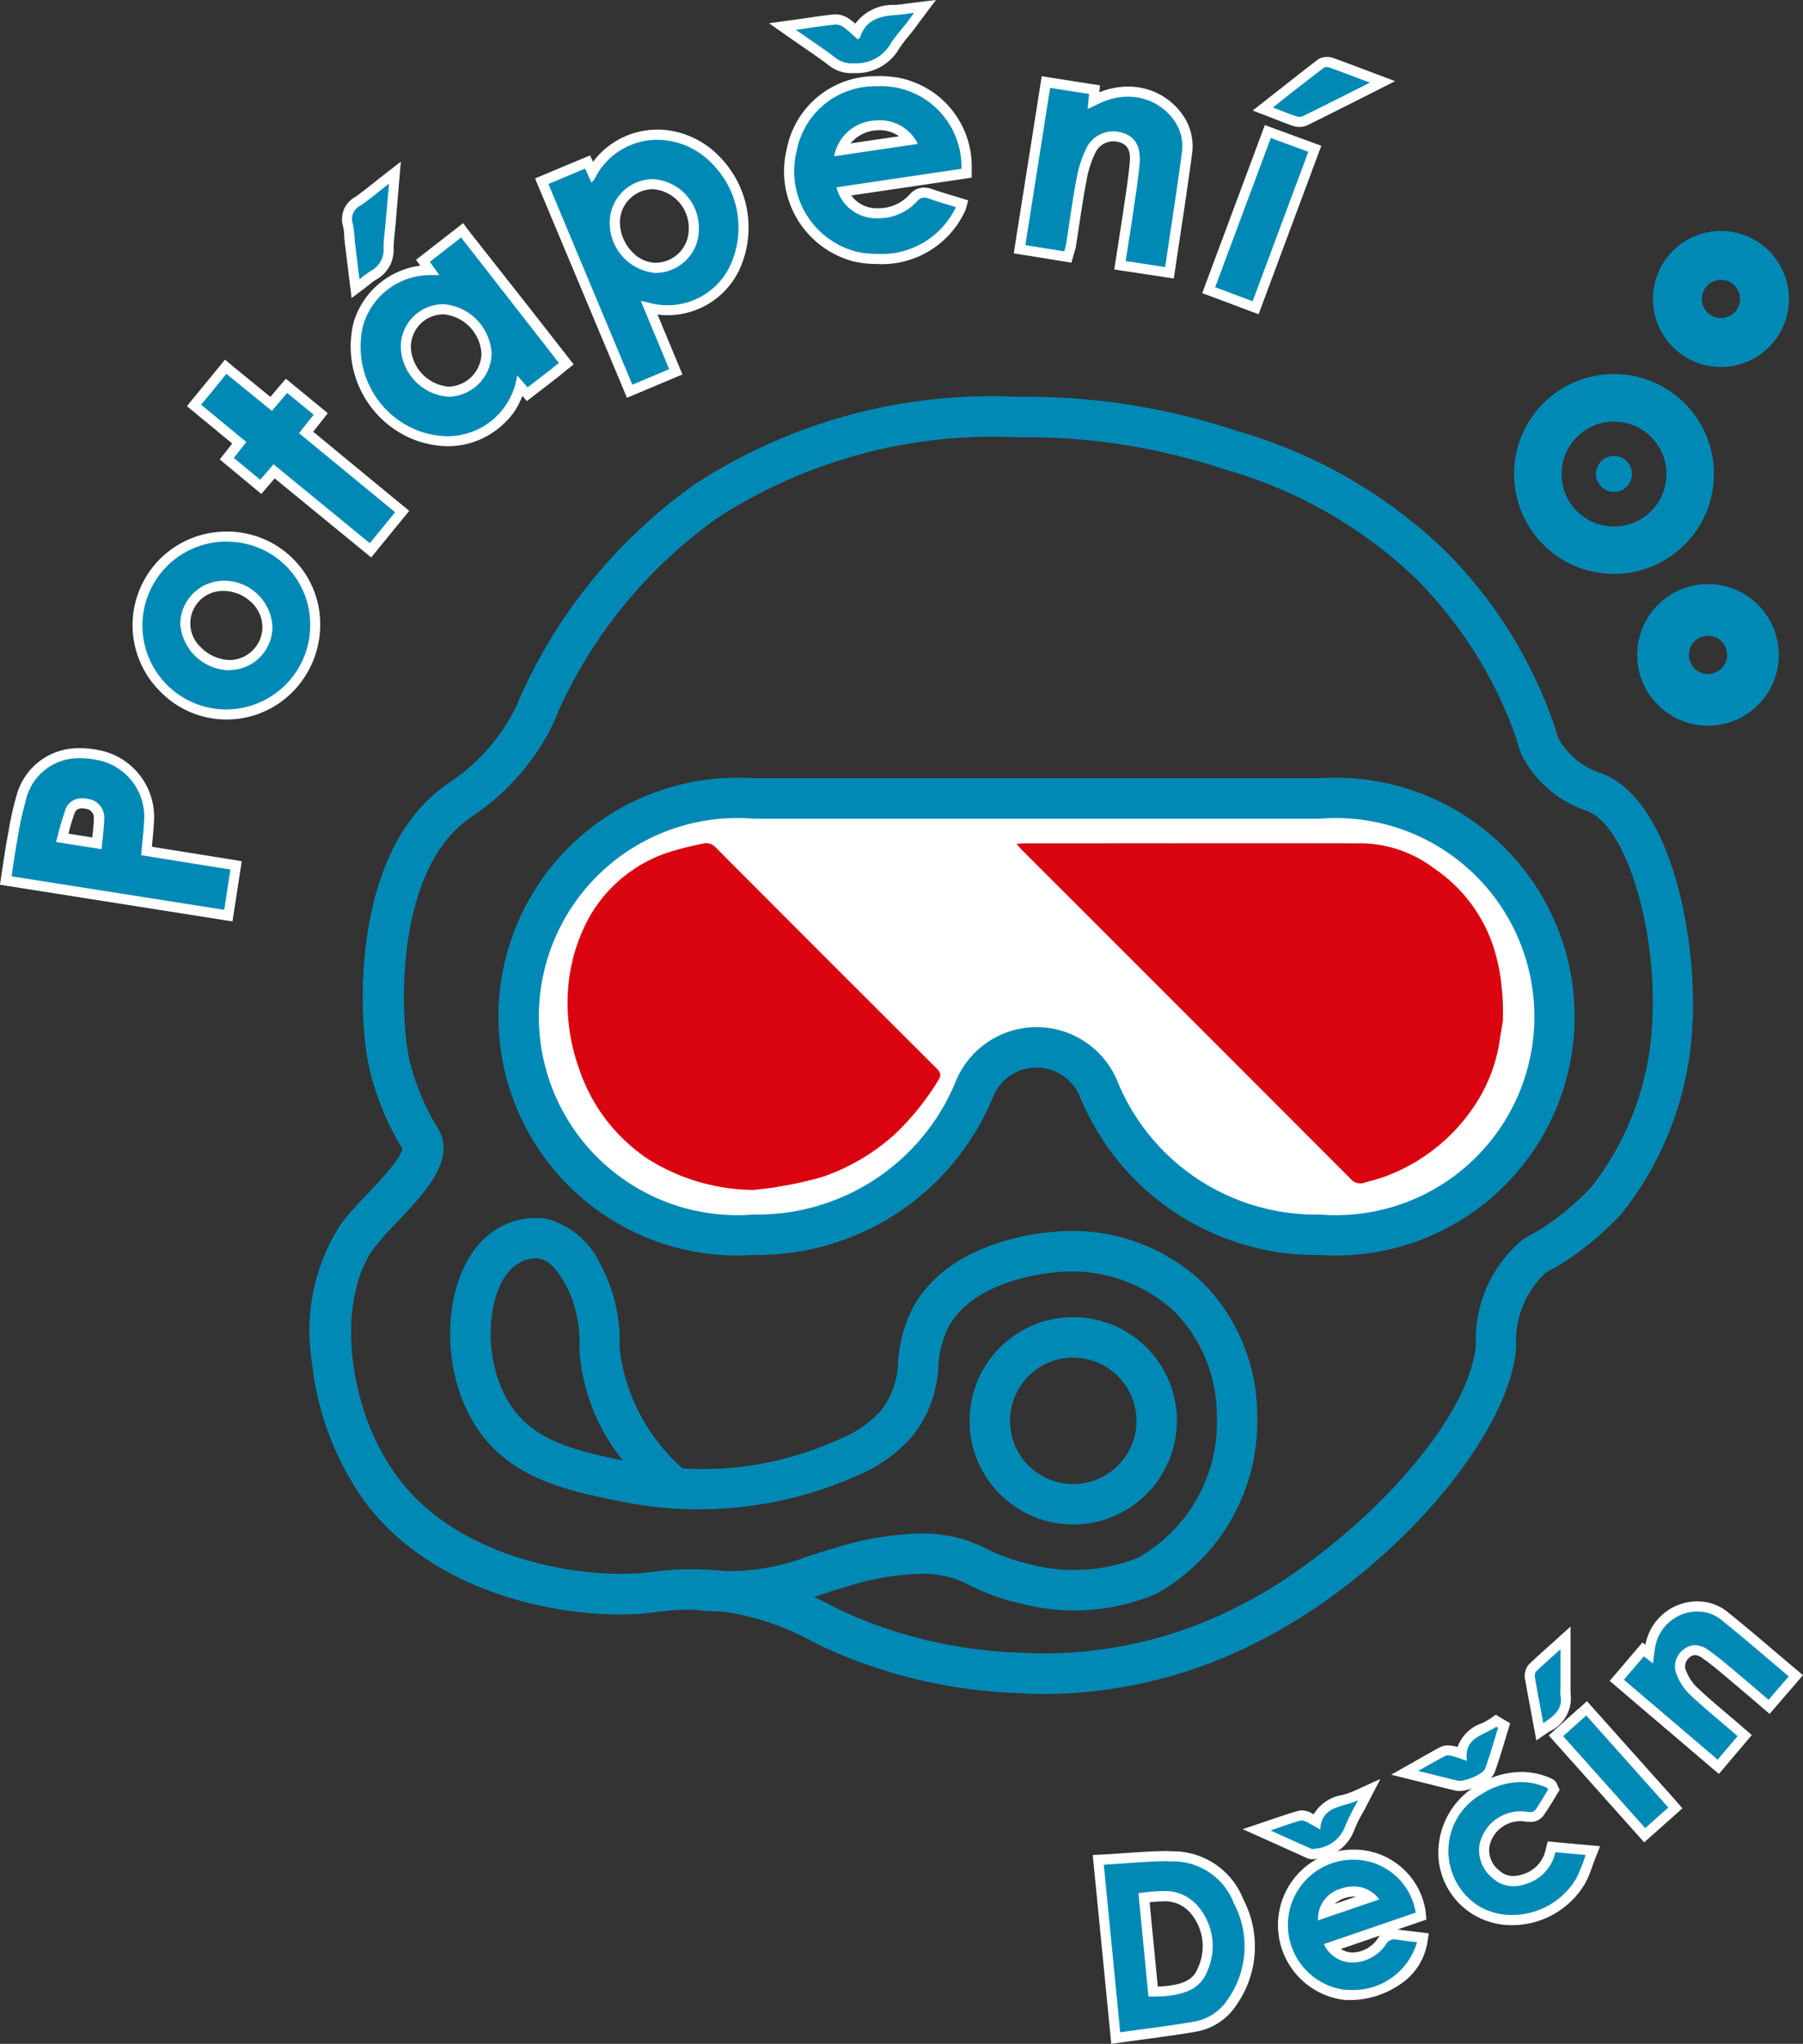
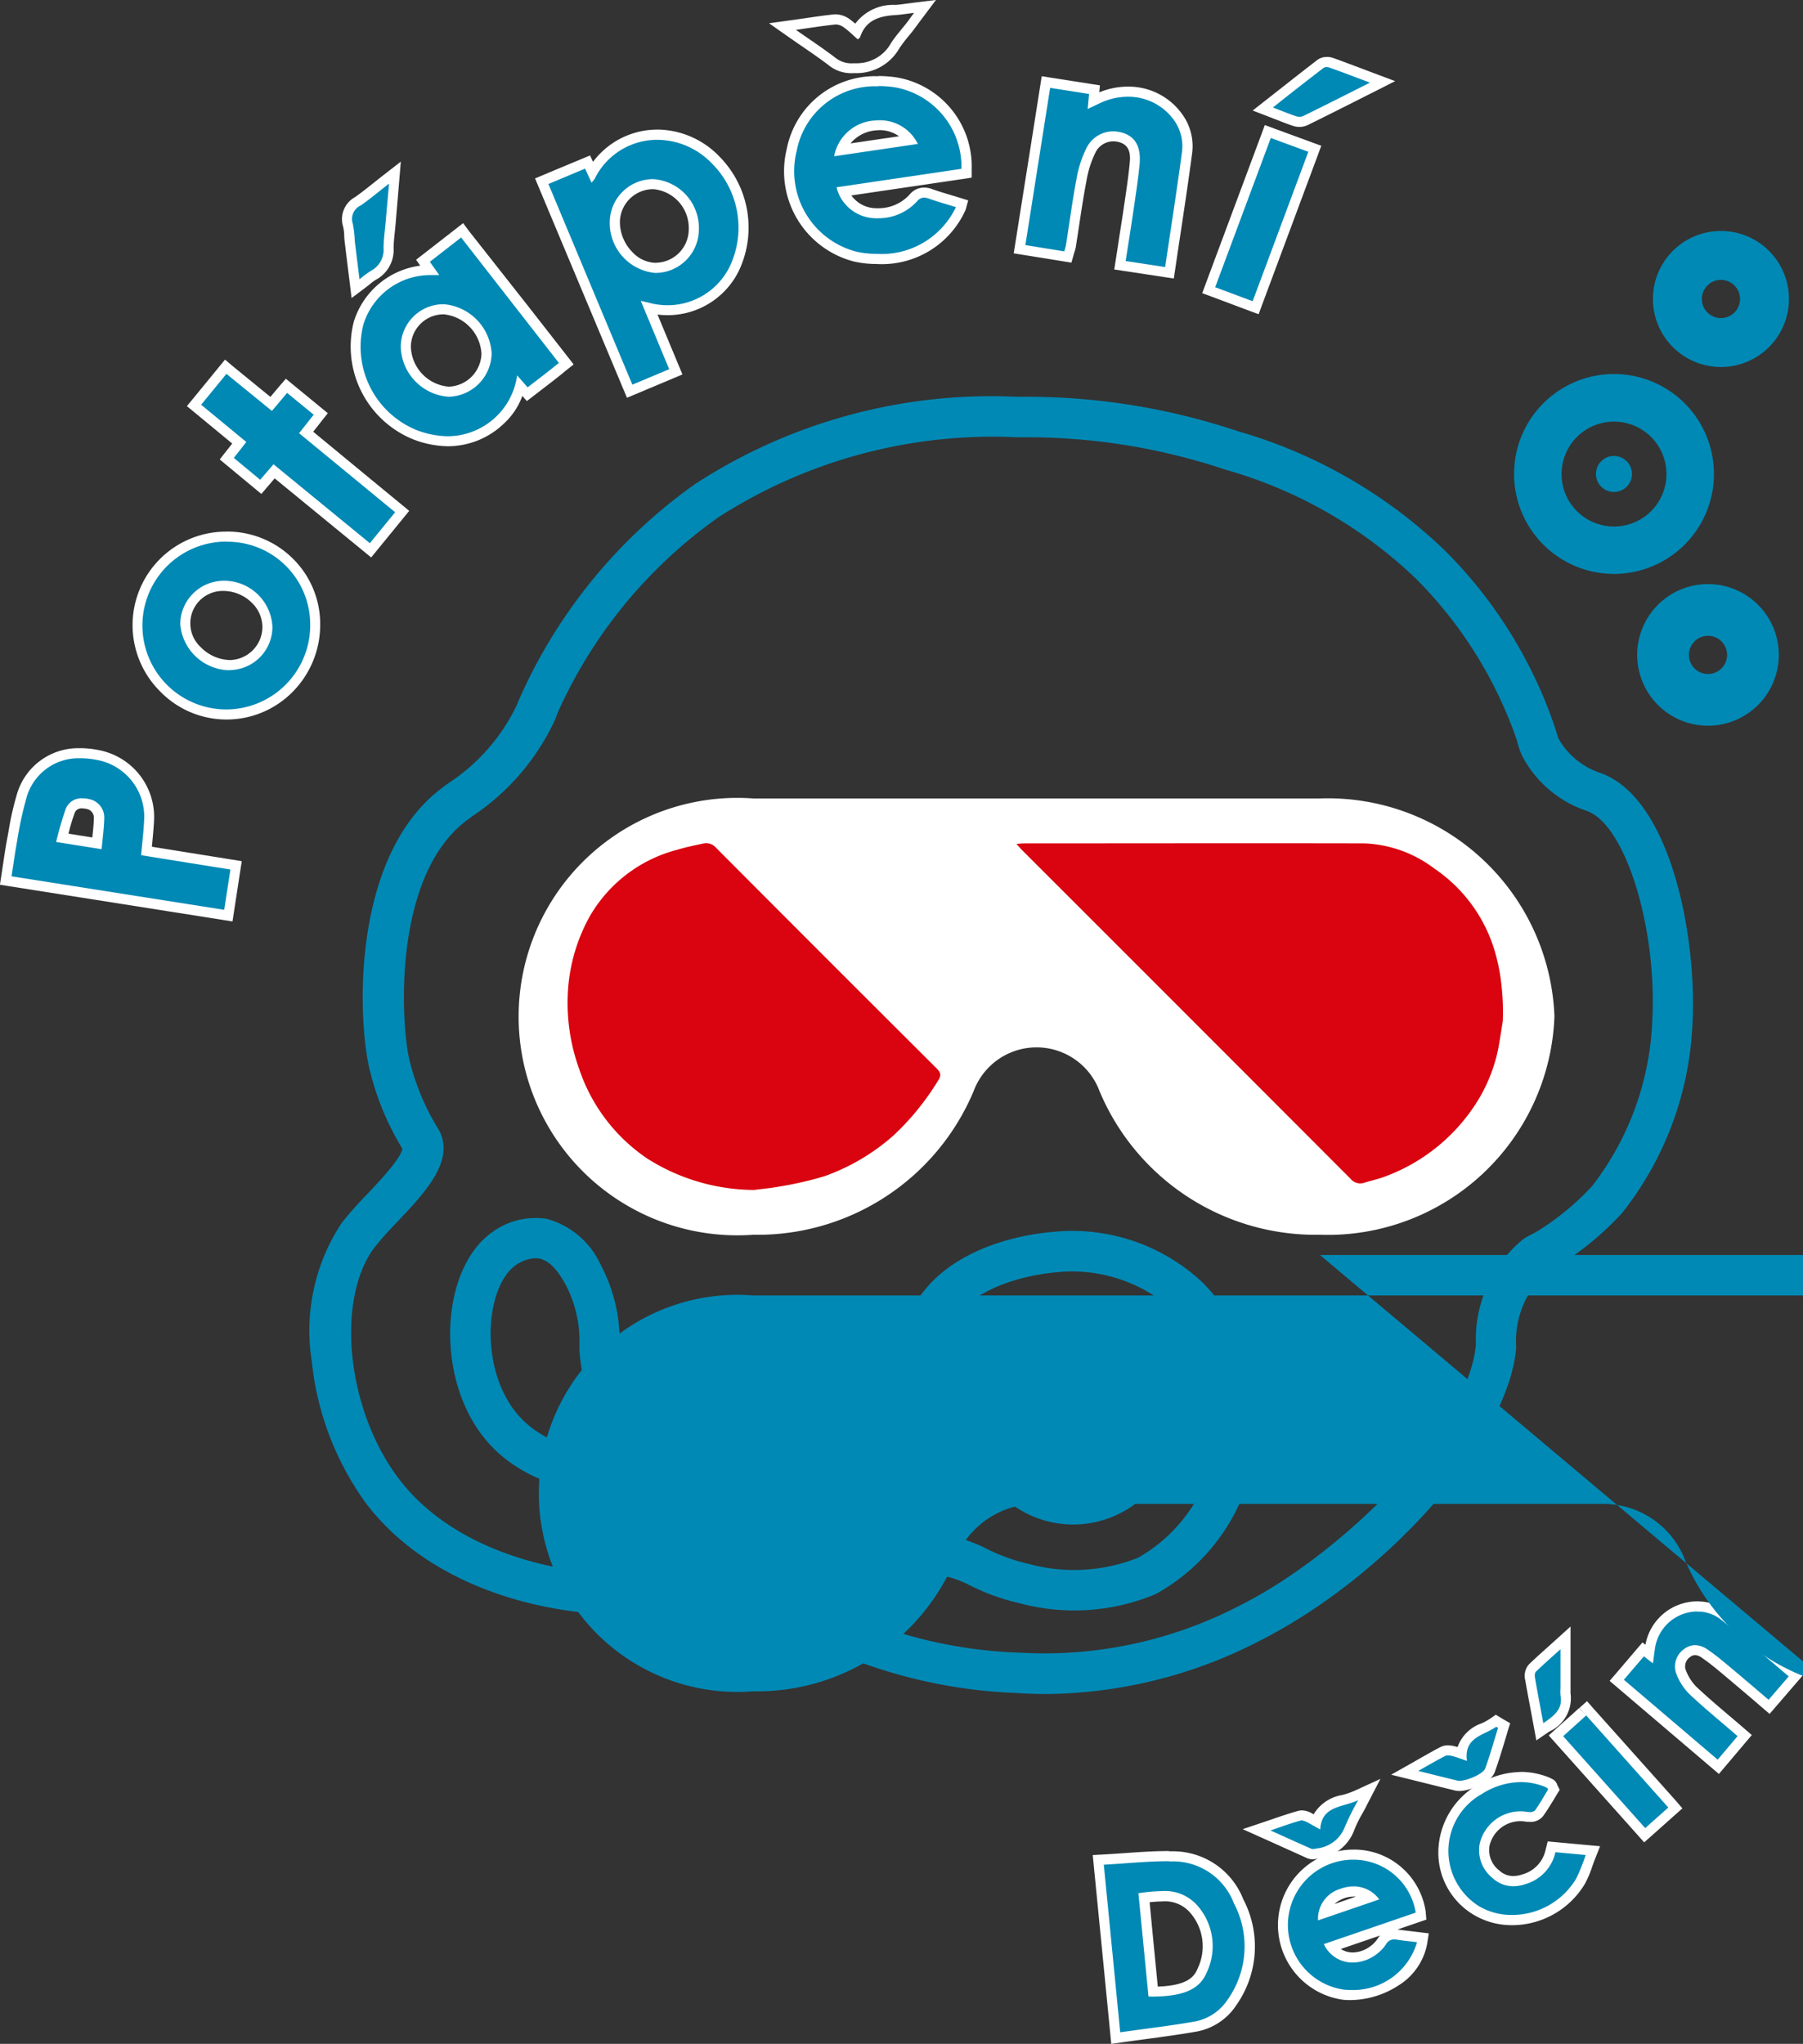
<svg xmlns="http://www.w3.org/2000/svg" id="Group_4" data-name="Group 4" width="51.563" height="58.448" viewBox="0 0 51.563 58.448">
  <rect x="0" y="0" width="51.563" height="58.448" fill="#333333" stroke="none" />
  <g id="Group_84" data-name="Group 84">
    <g id="Group_83" data-name="Group 83">
      <path id="Path_3" data-name="Path 3" d="M464.877,132.107a2.858,2.858,0,1,0,2.858,2.858,2.858,2.858,0,0,0-2.858-2.858m0,4.361a1.5,1.5,0,1,1,1.5-1.5,1.5,1.5,0,0,1-1.5,1.5" transform="translate(-418.719 -121.411)" fill="#0089b5" />
      <path id="Path_4" data-name="Path 4" d="M487.347,156.921a.515.515,0,1,1-.515-.515.515.515,0,0,1,.515.515" transform="translate(-440.675 -143.367)" fill="#0089b5" />
      <path id="Path_5" data-name="Path 5" d="M505.159,89.67a1.945,1.945,0,1,0,1.945,1.945,1.945,1.945,0,0,0-1.945-1.945m0,2.491a.546.546,0,1,1,.546-.546.546.546,0,0,1-.546.546" transform="translate(-455.943 -83.065)" fill="#0089b5" />
      <path id="Path_6" data-name="Path 6" d="M500.574,194.414a2.025,2.025,0,1,0,2.025,2.025,2.025,2.025,0,0,0-2.025-2.025m0,2.571a.546.546,0,1,1,.546-.546.546.546,0,0,1-.546.546" transform="translate(-451.728 -177.711)" fill="#0089b5" />
      <path id="Path_7" data-name="Path 7" d="M173.591,62.473l1.312-.551.135.294a2.149,2.149,0,0,1,1.867-1.076,2.345,2.345,0,0,1,1.66.721,2.745,2.745,0,0,1,.55,3.079,2.124,2.124,0,0,1-1.921,1.22,2.2,2.2,0,0,1-.526-.064l.76,1.826-1.32.554Zm3.2.081a1.1,1.1,0,0,0-1.1,1.083,1.382,1.382,0,0,0,.406.97,1.082,1.082,0,0,0,.758.341,1.1,1.1,0,0,0,1.094-1.1,1.26,1.26,0,0,0-1.152-1.291l0-.145Z" transform="translate(-158.099 -57.287)" fill="#0089b5" />
      <path id="Path_8" data-name="Path 8" d="M175.132,59.93a2.185,2.185,0,0,1,1.557.679,2.594,2.594,0,0,1,.522,2.914,1.98,1.98,0,0,1-1.791,1.138,2.056,2.056,0,0,1-.526-.069c-.066-.017-.132-.031-.242-.057l.813,1.955-1.054.442-2.4-5.738,1.049-.44.183.4a.637.637,0,0,0,.091-.109,1.991,1.991,0,0,1,1.8-1.115m-.057,3.807h0a1.246,1.246,0,0,0,1.237-1.247,1.4,1.4,0,0,0-1.3-1.435h0a1.24,1.24,0,0,0-1.249,1.228,1.433,1.433,0,0,0,1.309,1.455m.057-4.1a2.3,2.3,0,0,0-1.845.922l-.084-.183-.258.108-.721.3-.328.138-.266.112.112.267,2.184,5.212.22.526.112.267.267-.112.323-.136.731-.307.266-.112-.111-.266-.326-.784-.276-.663a2.322,2.322,0,0,0,.29.018,2.268,2.268,0,0,0,2.051-1.3,2.891,2.891,0,0,0-.578-3.244,2.489,2.489,0,0,0-1.762-.764m-.057,4.1v-.289a.939.939,0,0,1-.656-.3,1.236,1.236,0,0,1-.364-.867.952.952,0,0,1,.96-.939,1.112,1.112,0,0,1,1.009,1.146.956.956,0,0,1-.948.958Z" transform="translate(-156.327 -55.932)" fill="#fff" />
      <path id="Path_9" data-name="Path 9" d="M120.842,95.488a2.685,2.685,0,0,1-.969-.2,2.716,2.716,0,0,1-1.59-3.18,2.132,2.132,0,0,1,2.029-1.521l-.188-.264,1.119-.874,2.981,3.82-.234.186c-.084.067-.164.13-.244.192l-.36.277-.279.214-.207-.235a1.98,1.98,0,0,1-.561.965,2.173,2.173,0,0,1-1.5.615m-.131-3.775a1.08,1.08,0,0,0-1.08,1.067,1.335,1.335,0,0,0,1.224,1.291h.015a1.121,1.121,0,0,0,1.07-1.085,1.358,1.358,0,0,0-1.222-1.273l-.008-.145Z" transform="translate(-108.034 -82.869)" fill="#0089b5" />
      <path id="Path_10" data-name="Path 10" d="M119.87,87.753l2.8,3.593c-.132.1-.247.2-.364.288-.172.134-.346.267-.531.409l-.3-.343a2.01,2.01,0,0,1-1.982,1.741,2.536,2.536,0,0,1-.917-.186,2.572,2.572,0,0,1-1.5-3A2,2,0,0,1,119,88.833h.249l-.27-.38.9-.7m-.348,4.559a1.263,1.263,0,0,0,1.215-1.229,1.494,1.494,0,0,0-1.366-1.417h-.008a1.22,1.22,0,0,0-1.225,1.21,1.472,1.472,0,0,0,1.366,1.436h.018m.4-4.965-.228.178-.9.7-.218.17.12.168a2.3,2.3,0,0,0-1.9,1.6,2.866,2.866,0,0,0,1.675,3.358,2.831,2.831,0,0,0,1.022.206,2.314,2.314,0,0,0,1.6-.653,2,2,0,0,0,.522-.786l.129.147.215-.165.165-.127.367-.283c.081-.063.161-.127.247-.195l.12-.1.225-.178-.177-.226-1.112-1.424L120.1,87.575Zm-.4,4.676h-.013a1.182,1.182,0,0,1-1.082-1.145.935.935,0,0,1,.935-.923h.006a1.2,1.2,0,0,1,1.078,1.128.97.97,0,0,1-.926.94" transform="translate(-106.686 -80.966)" fill="#fff" />
      <path id="Path_11" data-name="Path 11" d="M249.626,50.272a2.673,2.673,0,0,1-.618-.07,2.522,2.522,0,0,1-1.8-3.046,2.432,2.432,0,0,1,2.479-1.963,3.42,3.42,0,0,1,.5.038,2.438,2.438,0,0,1,2.024,2.474v.125l-3.527.521a1.026,1.026,0,0,0,.948.623h.055a1.346,1.346,0,0,0,1.006-.441.394.394,0,0,1,.306-.155.527.527,0,0,1,.179.035c.177.063.363.119.542.172l.229.069.134.041-.037.135a2.474,2.474,0,0,1-2.417,1.442m.1-3.821a1.058,1.058,0,0,0-.115.006,1.123,1.123,0,0,0-.993.7l1.963-.289a1.071,1.071,0,0,0-.855-.42" transform="translate(-224.568 -42.877)" fill="#0089b5" />
      <path id="Path_12" data-name="Path 12" d="M248.331,43.982a3.262,3.262,0,0,1,.476.036,2.308,2.308,0,0,1,1.9,2.331l-3.573.528a1.168,1.168,0,0,0,1.139.886l.062,0a1.492,1.492,0,0,0,1.107-.49.252.252,0,0,1,.2-.1.4.4,0,0,1,.131.027c.256.091.518.164.776.244a2.353,2.353,0,0,1-2.278,1.336,2.529,2.529,0,0,1-.584-.066,2.378,2.378,0,0,1-1.692-2.878,2.276,2.276,0,0,1,2.337-1.846m-1.266,2,2.394-.353a1.209,1.209,0,0,0-1.218-.67,1.253,1.253,0,0,0-1.176,1.022m1.266-2.288a2.573,2.573,0,0,0-2.621,2.08,2.665,2.665,0,0,0,1.908,3.215,2.818,2.818,0,0,0,.651.074,2.621,2.621,0,0,0,2.556-1.549l.074-.27-.268-.083-.231-.07c-.177-.053-.36-.108-.534-.17a.675.675,0,0,0-.228-.043.537.537,0,0,0-.415.2,1.2,1.2,0,0,1-.9.391h-.047a.884.884,0,0,1-.719-.366l3.2-.472L251,46.6v-.25a2.581,2.581,0,0,0-2.148-2.616,3.572,3.572,0,0,0-.518-.039m-.8,1.927a1.057,1.057,0,0,1,.74-.374.91.91,0,0,1,.1-.005.947.947,0,0,1,.548.175l-.6.088Z" transform="translate(-223.211 -41.521)" fill="#fff" />
      <path id="Path_13" data-name="Path 13" d="M14.623,248.21l.022-.143c.017-.108.033-.215.048-.32.035-.238.068-.464.112-.692.015-.082.03-.165.045-.247a8.1,8.1,0,0,1,.221-.985,1.686,1.686,0,0,1,1.689-1.254,2.5,2.5,0,0,1,.482.049,1.8,1.8,0,0,1,1.481,1.891c-.011.215-.032.43-.054.657-.006.065-.013.132-.019.2l2.562.411-.221,1.437Zm2.613-1.066c0-.048.01-.1.015-.143.022-.21.042-.409.045-.606a.392.392,0,0,0-.323-.376A.651.651,0,0,0,16.82,246a.353.353,0,0,0-.343.2,5.109,5.109,0,0,0-.192.634l-.04.155Z" transform="translate(-14.458 -223.03)" fill="#0089b5" />
      <path id="Path_14" data-name="Path 14" d="M15.213,243.358a2.334,2.334,0,0,1,.454.046,1.65,1.65,0,0,1,1.365,1.742c-.015.313-.053.624-.085.985l2.553.41-.177,1.152-6.082-.958c.054-.348.1-.68.159-1.008a10.73,10.73,0,0,1,.262-1.216,1.544,1.544,0,0,1,1.551-1.152m.605,2.6c.028-.326.071-.62.075-.914a.535.535,0,0,0-.433-.518.8.8,0,0,0-.186-.023.484.484,0,0,0-.478.288,9.617,9.617,0,0,0-.28.961l1.3.206m-.605-2.887h0a1.823,1.823,0,0,0-1.827,1.355,8.235,8.235,0,0,0-.225,1c-.015.082-.03.164-.045.246-.044.232-.077.459-.113.7-.016.1-.031.211-.048.318l-.044.285.285.045,3.279.517,2.8.442.287.045.044-.287.177-1.152.044-.284-.284-.046-.58-.093-1.706-.274.006-.065c.022-.229.043-.444.054-.663a1.946,1.946,0,0,0-1.6-2.039,2.642,2.642,0,0,0-.51-.052m-.335,2.445h0a5.022,5.022,0,0,1,.186-.616.208.208,0,0,1,.209-.107.5.5,0,0,1,.118.015.253.253,0,0,1,.212.233c0,.188-.022.38-.044.584Z" transform="translate(-12.911 -221.675)" fill="#fff" />
      <path id="Path_15" data-name="Path 15" d="M56.241,185.439a2.5,2.5,0,0,1-1.776-.759,2.53,2.53,0,0,1,1.805-4.327,2.524,2.524,0,0,1,1.79.733,2.483,2.483,0,0,1,.737,1.777,2.564,2.564,0,0,1-2.543,2.576Zm-.075-3.676a1.108,1.108,0,0,0-1.086,1.085,1.1,1.1,0,0,0,.341.771,1.337,1.337,0,0,0,.933.409h0a1.1,1.1,0,0,0,1.075-1.09,1.116,1.116,0,0,0-.339-.791,1.311,1.311,0,0,0-.922-.384v0Z" transform="translate(-49.781 -165.005)" fill="#0089b5" />
      <path id="Path_16" data-name="Path 16" d="M54.916,179.143h0a2.365,2.365,0,0,1,2.382,2.365,2.407,2.407,0,0,1-2.4,2.431h-.012a2.4,2.4,0,0,1,.028-4.8m.09,3.674a1.236,1.236,0,0,0,1.214-1.234,1.383,1.383,0,0,0-1.406-1.32h0a1.251,1.251,0,0,0-1.231,1.228A1.434,1.434,0,0,0,55,182.818h.007m-.089-3.964h0a2.674,2.674,0,0,0-1.908,4.573,2.648,2.648,0,0,0,1.879.8H54.9a2.654,2.654,0,0,0,1.9-.795,2.726,2.726,0,0,0,.784-1.925,2.626,2.626,0,0,0-.78-1.88,2.666,2.666,0,0,0-1.891-.775m.089,3.674H55a1.209,1.209,0,0,1-.83-.366.927.927,0,0,1,.642-1.61,1.166,1.166,0,0,1,.82.341.973.973,0,0,1,.3.689.95.95,0,0,1-.924.946" transform="translate(-48.427 -163.651)" fill="#fff" />
      <path id="Path_17" data-name="Path 17" d="M318.178,50.72l.091-.582c.051-.324.1-.643.148-.962l.036-.245c.053-.36.109-.732.144-1.1.052-.542-.163-.688-.357-.755a.782.782,0,0,0-.257-.044.709.709,0,0,0-.634.394,3.081,3.081,0,0,0-.276.866c-.082.425-.147.863-.211,1.286-.03.2-.059.393-.09.589a.883.883,0,0,1-.034.13c-.006.019-.012.04-.019.063l-.035.123-1.38-.222.754-4.781,1.394.218-.028.312c.069-.032.135-.063.2-.092a2,2,0,0,1,.779-.161,1.737,1.737,0,0,1,1.422.708,1.413,1.413,0,0,1,.269,1.039c-.105.786-.221,1.553-.343,2.365q-.069.458-.138.923l-.021.144Z" transform="translate(-286.15 -43.137)" fill="#0089b5" />
      <path id="Path_18" data-name="Path 18" d="M314.629,44.1l1.117.175-.039.429c.159-.074.291-.14.426-.2a1.859,1.859,0,0,1,.722-.149,1.6,1.6,0,0,1,1.305.649,1.271,1.271,0,0,1,.243.935c-.145,1.086-.315,2.169-.481,3.286l-1.129-.172c.074-.478.149-.939.216-1.4s.137-.9.181-1.351c.048-.5-.109-.787-.453-.906a.93.93,0,0,0-.3-.052.853.853,0,0,0-.761.47,3.189,3.189,0,0,0-.291.907c-.119.623-.2,1.253-.3,1.88a1.693,1.693,0,0,1-.049.175l-1.111-.179.709-4.5m-.241-.33-.045.285-.211,1.341-.5,3.155-.045.285.285.046,1.02.164.091.015.254.041.07-.247c.006-.022.012-.041.018-.059a1.013,1.013,0,0,0,.039-.15c.031-.2.061-.394.091-.592.063-.421.129-.857.21-1.279a2.944,2.944,0,0,1,.261-.825.568.568,0,0,1,.506-.317.64.64,0,0,1,.21.036c.308.107.277.431.26.605-.035.362-.09.732-.143,1.09q-.018.123-.036.246c-.047.319-.1.632-.148.964q-.034.216-.068.436l-.045.287.287.044.662.1.467.071.287.044.043-.287q.069-.468.139-.929c.122-.811.237-1.576.342-2.361a1.556,1.556,0,0,0-.3-1.144,1.881,1.881,0,0,0-1.539-.767,2.136,2.136,0,0,0-.816.164l.018-.2-.268-.042-.523-.082-.594-.093Z" transform="translate(-284.601 -41.588)" fill="#fff" />
      <path id="Path_19" data-name="Path 19" d="M72.759,132.945l-.381.444-.971-.806.357-.454-1.294-1.068.907-1.107,1.3,1.061.435-.515.98.8-.418.529,2.749,2.262-.905,1.109Z" transform="translate(-64.92 -119.465)" fill="#0089b5" />
      <path id="Path_20" data-name="Path 20" d="M69.491,128.252l1.3,1.059.435-.515.76.623-.418.529,2.747,2.26-.723.886-2.755-2.257-.381.443-.754-.625.357-.455-1.292-1.066.724-.883m-.041-.407-.183.223-.173.212-.551.672-.183.223.222.183,1.074.887-.183.233-.174.222.217.18.754.625.219.181.185-.216.164-.191.032-.038,2.536,2.078.224.184.183-.225.442-.541.281-.344.182-.223-.222-.183-.924-.76-1.6-1.32.173-.219.069-.088.176-.223-.22-.18-.565-.464-.195-.16-.22-.181L71,128.61l-.252.3-.409-.334-.669-.546Z" transform="translate(-63.015 -117.56)" fill="#fff" />
      <path id="Path_21" data-name="Path 21" d="M371.444,64.709l1.69-4.536,1.345.494-1.693,4.545Z" transform="translate(-336.877 -56.412)" fill="#0089b5" />
      <path id="Path_22" data-name="Path 22" d="M371.477,58.621l1.074.395-1.592,4.273-1.072-.4,1.59-4.266m-.17-.371-.1.27-1.59,4.266-.1.271.27.1.113.042.959.36.271.1.1-.272.805-2.162.786-2.111.1-.272-.273-.1-.986-.362-.088-.032Z" transform="translate(-335.135 -54.675)" fill="#fff" />
-       <path id="Path_23" data-name="Path 23" d="M247.055,24.851a.878.878,0,0,1-.583-.172c-.241-.187-.5-.363-.769-.549-.121-.083-.246-.169-.376-.26l-.3-.211.363-.051.334-.048c.28-.041.545-.079.807-.106l.033,0a.58.58,0,0,1,.314.121,3.565,3.565,0,0,1,.274.231,1.135,1.135,0,0,1,1.11-.621c.1-.006.2-.019.314-.036l.193-.026.332-.041-.2.27-.076.1c-.048.067-.089.123-.132.179s-.1.129-.155.193a4.4,4.4,0,0,0-.285.373,1.259,1.259,0,0,1-1.083.65l-.118,0" transform="translate(-222.648 -22.896)" fill="#0089b5" />
      <path id="Path_24" data-name="Path 24" d="M245.193,21.535c-.084.115-.143.2-.205.28-.149.192-.314.373-.447.575a1.117,1.117,0,0,1-.965.585l-.115,0a.735.735,0,0,1-.494-.141c-.352-.272-.725-.516-1.15-.814.424-.06.779-.117,1.136-.154h.018a.429.429,0,0,1,.228.092c.137.1.259.221.386.333.034-.029.062-.041.068-.06.162-.5.565-.608,1.023-.635.155-.009.31-.037.517-.062m.629-.369-.664.082-.2.026c-.113.016-.21.029-.3.034a1.347,1.347,0,0,0-1.143.535c-.047-.04-.1-.08-.147-.117a.711.711,0,0,0-.4-.149l-.047,0c-.266.027-.532.066-.814.107l-.333.048-.726.1.6.421c.13.091.255.177.376.26.27.186.525.361.763.545a1.018,1.018,0,0,0,.671.2l.115,0h.006a1.408,1.408,0,0,0,1.2-.716,4.3,4.3,0,0,1,.275-.36c.052-.063.106-.129.158-.2s.086-.115.134-.182l.076-.1Z" transform="translate(-219.055 -21.166)" fill="#fff" />
      <path id="Path_25" data-name="Path 25" d="M388.531,41.294a.435.435,0,0,1-.136-.021c-.155-.052-.308-.112-.471-.175l-.2-.078-.238-.091.5-.4c.395-.31.767-.6,1.147-.895a.291.291,0,0,1,.176-.052.409.409,0,0,1,.135.022c.276.1.554.2.848.314l.617.232-.717.361c-.513.258-1,.5-1.487.743a.4.4,0,0,1-.174.037" transform="translate(-351.371 -37.808)" fill="#0089b5" />
      <path id="Path_26" data-name="Path 26" d="M386.593,38.373a.267.267,0,0,1,.086.014c.367.131.731.271,1.153.429-.666.335-1.285.649-1.908.955a.256.256,0,0,1-.11.022.289.289,0,0,1-.09-.014c-.212-.071-.418-.156-.667-.252.5-.4.974-.768,1.449-1.133a.149.149,0,0,1,.088-.022m0-.289h0a.428.428,0,0,0-.264.082c-.378.29-.749.582-1.142.891l-.31.243-.4.315.476.183.2.078c.164.064.319.125.477.178a.58.58,0,0,0,.182.029.545.545,0,0,0,.238-.052c.49-.241.975-.485,1.487-.744l.423-.213.591-.3-.619-.232-.3-.114c-.3-.111-.575-.217-.853-.316a.551.551,0,0,0-.184-.031" transform="translate(-348.653 -36.453)" fill="#fff" />
      <path id="Path_27" data-name="Path 27" d="M116.063,75.163c-.033-.261-.063-.51-.093-.759-.007-.059-.011-.119-.014-.179a1.377,1.377,0,0,0-.037-.288.57.57,0,0,1,.281-.681c.177-.121.349-.259.532-.4.085-.068.173-.138.267-.211l.261-.2-.123,1.457c-.006.073-.014.147-.021.22-.017.163-.033.317-.034.472a.82.82,0,0,1-.433.779,1.356,1.356,0,0,0-.189.137c-.038.031-.078.063-.123.1l-.2.151Z" transform="translate(-105.962 -67.495)" fill="#0089b5" />
      <path id="Path_28" data-name="Path 28" d="M115.734,69.786l-.1,1.129c-.02.234-.054.468-.056.7a.677.677,0,0,1-.358.654,3.085,3.085,0,0,0-.33.245c-.048-.39-.093-.744-.135-1.1a3.156,3.156,0,0,0-.056-.489.425.425,0,0,1,.223-.522c.263-.18.507-.388.806-.621m.344-.634-.521.405c-.094.073-.182.144-.268.212-.181.144-.351.28-.524.4a.718.718,0,0,0-.338.84,1.289,1.289,0,0,1,.032.258c0,.06.007.122.015.187.03.25.061.5.093.761l.042.338.061.5.4-.3c.046-.035.088-.068.127-.1a1.249,1.249,0,0,1,.167-.122.966.966,0,0,0,.508-.9c0-.148.017-.3.033-.458.008-.074.015-.149.022-.223l.066-.783.029-.346Z" transform="translate(-104.609 -64.526)" fill="#fff" />
      <path id="Path_29" data-name="Path 29" d="M338.688,571.871l.151-.008c.211-.011.418-.026.624-.04.428-.03.833-.058,1.247-.058h.117a2,2,0,0,1,1.873,1.286,2.774,2.774,0,0,1-.178,2.875,1.591,1.591,0,0,1-1.031.7c-.5.087-.987.153-1.506.223l-.649.089-.15.021Zm1.566,3.767c.815-.007,1.236-.192,1.406-.614a1.616,1.616,0,0,0-.233-1.731,1.087,1.087,0,0,0-.912-.382,4.164,4.164,0,0,0-.523.042Z" transform="translate(-307.279 -518.681)" fill="#0089b5" />
      <path id="Path_30" data-name="Path 30" d="M339.223,570.555h.115a1.863,1.863,0,0,1,1.743,1.2,2.636,2.636,0,0,1-.165,2.733,1.453,1.453,0,0,1-.937.644c-.7.123-1.414.207-2.15.311l-.469-4.793c.64-.034,1.253-.1,1.863-.1m-.5,3.872c.9,0,1.385-.2,1.587-.705a1.753,1.753,0,0,0-.256-1.878,1.234,1.234,0,0,0-1.023-.434,5.282,5.282,0,0,0-.681.061l.288,2.955h.085m.5-4.161h0c-.419,0-.826.028-1.257.058-.2.014-.413.029-.622.04l-.3.016.029.3L337.4,574l.144,1.474.029.3.3-.042c.218-.031.434-.06.649-.089.52-.07,1.011-.136,1.511-.224a1.732,1.732,0,0,0,1.125-.764,2.91,2.91,0,0,0,.191-3.016,2.157,2.157,0,0,0-2-1.372h-.119m-.56,1.458a3.342,3.342,0,0,1,.366-.024.942.942,0,0,1,.8.33,1.461,1.461,0,0,1,.209,1.584c-.1.255-.315.492-1.141.521l-.093-.953Z" transform="translate(-305.793 -517.326)" fill="#fff" />
      <path id="Path_31" data-name="Path 31" d="M395.454,575.29c-.063,0-.125,0-.186-.008a2.013,2.013,0,0,1,.293-4.005h.046a1.948,1.948,0,0,1,1.87,1.646l.009.112-2.565.88a.753.753,0,0,0,.612.3h0a1,1,0,0,0,.575-.2.968.968,0,0,0,.251-.255.4.4,0,0,1,.357-.21.59.59,0,0,1,.094.008c.132.021.269.037.4.052l.176.021.149.018-.024.148a2.055,2.055,0,0,1-2.06,1.486m.1-2.959a.959.959,0,0,0-.336.064.832.832,0,0,0-.534.558l1.342-.458a.74.74,0,0,0-.472-.164" transform="translate(-356.846 -518.239)" fill="#0089b5" />
      <path id="Path_32" data-name="Path 32" d="M394.251,570.065a1.8,1.8,0,0,1,1.726,1.513l-2.627.9a.9.9,0,0,0,.828.527,1.14,1.14,0,0,0,.659-.223,1.111,1.111,0,0,0,.289-.295.261.261,0,0,1,.235-.143.455.455,0,0,1,.071.006c.193.031.388.05.583.074a1.9,1.9,0,0,1-1.917,1.365q-.088,0-.173-.008a1.868,1.868,0,0,1,.284-3.717h.042m-1.067,1.736,1.75-.6a.9.9,0,0,0-.733-.372,1.105,1.105,0,0,0-.387.073.889.889,0,0,0-.63.9m1.068-2.025h-.05a2.157,2.157,0,0,0-.3,4.294c.065.006.132.009.2.009a2.559,2.559,0,0,0,1.392-.425,1.786,1.786,0,0,0,.81-1.183l.047-.3-.3-.037-.177-.021c-.137-.016-.267-.031-.4-.051l-.022,0,.616-.211.213-.073-.018-.224a2.073,2.073,0,0,0-2.014-1.779m-.593,1.557a.8.8,0,0,1,.257-.158.817.817,0,0,1,.286-.055.6.6,0,0,1,.069,0Zm.178,1.286,1.123-.385a.73.73,0,0,0-.076.1.82.82,0,0,1-.213.215.852.852,0,0,1-.491.169.616.616,0,0,1-.342-.1" transform="translate(-355.49 -516.883)" fill="#fff" />
      <path id="Path_33" data-name="Path 33" d="M492.468,499.81l.756-.882.169.131c.007-.05.013-.1.021-.145a1.375,1.375,0,0,1,1.352-1.215c.04,0,.08,0,.121.005a1.243,1.243,0,0,1,.64.247c.483.387.943.779,1.431,1.193l.523.444.112.094-.765.89-.453-.386c-.281-.24-.557-.476-.836-.709-.214-.179-.382-.309-.545-.422a.51.51,0,0,0-.284-.106.377.377,0,0,0-.223.079.469.469,0,0,0-.192.508,1.51,1.51,0,0,0,.335.549c.31.3.634.57.976.861.137.116.275.233.413.353l.108.094-.755.893Z" transform="translate(-446.233 -451.754)" fill="#0089b5" />
      <path id="Path_34" data-name="Path 34" d="M492.853,496.487q.054,0,.109,0a1.092,1.092,0,0,1,.562.216c.656.526,1.292,1.078,1.952,1.635l-.576.67c-.4-.342-.789-.675-1.18-1-.179-.15-.363-.3-.555-.43a.649.649,0,0,0-.367-.132.519.519,0,0,0-.307.106.609.609,0,0,0-.243.677,1.658,1.658,0,0,0,.371.6c.44.418.912.8,1.394,1.218l-.569.673-2.683-2.286.572-.668.26.2c.02-.151.034-.272.053-.392a1.232,1.232,0,0,1,1.209-1.092m0-.289h0a1.509,1.509,0,0,0-1.477,1.241l-.085-.066-.179.209-.255.3-.316.37-.189.22.221.188,2.683,2.286.221.188.187-.222.379-.448.19-.225.185-.218-.216-.187c-.139-.12-.277-.238-.415-.354-.34-.289-.662-.562-.97-.855a1.366,1.366,0,0,1-.3-.5.329.329,0,0,1,.141-.339.238.238,0,0,1,.138-.052.375.375,0,0,1,.2.081c.159.11.324.238.534.414.276.231.545.46.829.7l.349.3.219.187.188-.218.489-.568.087-.1.19-.221-.223-.188-.525-.445c-.488-.415-.949-.806-1.432-1.194a1.377,1.377,0,0,0-.718-.279c-.044,0-.089-.006-.133-.006" transform="translate(-444.321 -450.399)" fill="#fff" />
      <path id="Path_35" data-name="Path 35" d="M443,552.334a1.978,1.978,0,0,1-1.026-.277,1.923,1.923,0,0,1-.936-1.656,2.1,2.1,0,0,1,1.039-1.8,2.253,2.253,0,0,1,1.172-.357,2.039,2.039,0,0,1,.741.144.675.675,0,0,1,.089.044.17.17,0,0,1,.077.087l.008.017.036.072-.042.069c-.031.051-.062.1-.093.156-.089.15-.181.3-.289.452a.333.333,0,0,1-.273.1.609.609,0,0,1-.1-.007.951.951,0,0,0-.158-.013,1.055,1.055,0,0,0-1.03.813.876.876,0,0,0,.326.846.723.723,0,0,0,.494.194h0a.957.957,0,0,0,.311-.056,1.079,1.079,0,0,0,.753-.806l.03-.121,1.182.109-.071.179c-.031.078-.058.155-.084.23a2.794,2.794,0,0,1-.2.468,2.284,2.284,0,0,1-1.961,1.11" transform="translate(-399.761 -497.427)" fill="#0089b5" />
      <path id="Path_36" data-name="Path 36" d="M441.894,547.033a1.882,1.882,0,0,1,.689.134.627.627,0,0,1,.077.04c.005,0,.007.012.02.039-.119.194-.235.405-.375.6a.211.211,0,0,1-.156.045.445.445,0,0,1-.072-.006,1.119,1.119,0,0,0-.182-.015,1.2,1.2,0,0,0-1.172.931,1.017,1.017,0,0,0,.372.98.865.865,0,0,0,.59.231,1.1,1.1,0,0,0,.358-.064,1.22,1.22,0,0,0,.846-.909l.866.08a5.309,5.309,0,0,1-.273.678,2.139,2.139,0,0,1-1.836,1.037,1.831,1.831,0,0,1-.951-.256,1.865,1.865,0,0,1,.1-3.209,2.1,2.1,0,0,1,1.1-.335m0-.289a2.394,2.394,0,0,0-1.246.378,2.246,2.246,0,0,0-1.108,1.924,2.067,2.067,0,0,0,1.006,1.779,2.123,2.123,0,0,0,1.1.3,2.431,2.431,0,0,0,2.086-1.183,2.945,2.945,0,0,0,.209-.492c.026-.073.053-.149.083-.224l.142-.359-.384-.035-.306-.028-.56-.052-.248-.023-.06.242a.933.933,0,0,1-.659.7.815.815,0,0,1-.264.048.576.576,0,0,1-.4-.157.731.731,0,0,1-.28-.711.906.906,0,0,1,.887-.7.82.82,0,0,1,.134.011.746.746,0,0,0,.12.009.458.458,0,0,0,.389-.164c.111-.153.205-.311.3-.463l.092-.154.084-.136-.071-.143,0-.01a.309.309,0,0,0-.132-.152l-.006,0a.8.8,0,0,0-.109-.054,2.182,2.182,0,0,0-.794-.154" transform="translate(-398.407 -496.072)" fill="#fff" />
      <path id="Path_37" data-name="Path 37" d="M474.478,528.656l.874-.786,2.54,2.849-.876.782Z" transform="translate(-429.977 -479.017)" fill="#0089b5" />
      <path id="Path_38" data-name="Path 38" d="M473.432,526.155l2.347,2.632-.661.589-2.346-2.629.659-.593m.023-.409-.216.194.193.215-.2-.213-.658.591-.214.193.192.215.593.664,1.753,1.964.192.216.216-.192.661-.589.216-.192L476,528.6l-.151-.17-2.2-2.462Z" transform="translate(-428.068 -477.098)" fill="#fff" />
      <path id="Path_39" data-name="Path 39" d="M387.31,553.773a.259.259,0,0,1-.1-.021c-.288-.126-.578-.257-.884-.4l-.618-.279.348-.118.263-.09c.216-.075.42-.147.627-.2a.238.238,0,0,1,.06-.008.49.49,0,0,1,.235.084l.057.031c.039.019.076.039.116.061.114-.422.47-.526.788-.62a2.615,2.615,0,0,0,.348-.12l.378-.173-.189.37c-.048.1-.1.183-.143.267a3.311,3.311,0,0,0-.23.475,1.117,1.117,0,0,1-.923.718.609.609,0,0,1-.128.018" transform="translate(-349.761 -500.752)" fill="#0089b5" />
      <path id="Path_40" data-name="Path 40" d="M384.911,549.374a6.949,6.949,0,0,0-.381.76.969.969,0,0,1-.817.625.493.493,0,0,1-.1.015.117.117,0,0,1-.047-.008c-.372-.163-.742-.332-1.165-.523.328-.111.6-.215.88-.288l.023,0a.686.686,0,0,1,.229.1c.084.041.163.09.289.161.041-.682.617-.623,1.087-.838m.635-.609-.756.346a2.467,2.467,0,0,1-.329.113,1.177,1.177,0,0,0-.826.554l-.023-.013a.62.62,0,0,0-.306-.1.38.38,0,0,0-.1.012c-.213.056-.42.128-.638.2l-.261.09-.7.235.669.3.284.128c.307.139.6.27.885.4a.4.4,0,0,0,.163.033.713.713,0,0,0,.15-.019l.008,0a1.264,1.264,0,0,0,1.03-.811,3.216,3.216,0,0,1,.22-.454c.047-.086.1-.174.145-.272Z" transform="translate(-346.066 -497.898)" fill="#fff" />
      <path id="Path_41" data-name="Path 41" d="M431.129,533.412a.383.383,0,0,1-.09-.01c-.246-.059-.491-.12-.755-.186l-.719-.178.316-.179.228-.13c.189-.108.367-.211.548-.3a.313.313,0,0,1,.143-.031.76.76,0,0,1,.181.027c.07.018.137.04.211.066.031-.442.362-.6.635-.737a1.926,1.926,0,0,0,.271-.15l.076-.054.233.137-.034.11c-.035.112-.069.224-.1.336-.082.273-.168.556-.267.831-.09.246-.635.45-.876.45" transform="translate(-389.394 -482.342)" fill="#0089b5" />
      <path id="Path_42" data-name="Path 42" d="M428.551,530.106l.054.032c-.121.387-.23.779-.368,1.16-.057.158-.52.355-.74.355a.247.247,0,0,1-.056-.006c-.355-.086-.708-.175-1.12-.277.287-.162.524-.3.769-.428a.175.175,0,0,1,.078-.016.635.635,0,0,1,.146.023c.118.03.232.076.4.134-.091-.685.483-.724.839-.977m-.015-.344-.153.109a1.83,1.83,0,0,1-.251.138,1.109,1.109,0,0,0-.687.677l-.061-.016a.893.893,0,0,0-.216-.032.458.458,0,0,0-.209.047c-.184.093-.364.2-.554.305l-.227.13-.633.358.706.175.359.089c.268.067.515.128.764.188a.524.524,0,0,0,.124.014c.248,0,.888-.206,1.012-.546.1-.278.187-.562.27-.838.034-.112.067-.224.1-.335l.068-.219-.2-.116-.054-.032Z" transform="translate(-385.762 -480.727)" fill="#fff" />
      <path id="Path_43" data-name="Path 43" d="M466.827,509.035c-.062-.329-.12-.643-.175-.958a.363.363,0,0,1,.063-.314c.163-.159.334-.312.516-.475l.2-.177.241-.219v.662c0,.277,0,.531,0,.786,0,.027,0,.054,0,.082a.372.372,0,0,0,0,.088c.1.5-.247.737-.551.946l-.183.126Z" transform="translate(-422.897 -460.063)" fill="#0089b5" />
      <path id="Path_44" data-name="Path 44" d="M466.171,504.168c0,.414,0,.768,0,1.122a1.06,1.06,0,0,0,0,.2c.078.4-.188.591-.491.8-.084-.452-.163-.868-.236-1.285-.01-.06-.014-.151.022-.185.217-.211.446-.411.708-.648m.289-.651-.483.437-.195.175c-.183.164-.356.319-.522.481a.5.5,0,0,0-.1.442c.055.316.114.628.176.96l.061.328.081.438.367-.252a1.041,1.041,0,0,0,.611-1.092c0-.005,0-.03,0-.049s0-.058,0-.093c0-.261,0-.522,0-.806v-.967Z" transform="translate(-421.544 -457.012)" fill="#fff" />
      <path id="Path_45" data-name="Path 45" d="M125.95,175.942c-.294,0-.568-.011-.82-.029a14.5,14.5,0,0,1-5.56-1.331l-.252-.126a7.6,7.6,0,0,0-2.384-.84,7.187,7.187,0,0,0-2.131-.012l-.131.016c-2.147.242-6.094-.4-8.164-3.155a8.385,8.385,0,0,1-1.534-4.037,5.587,5.587,0,0,1,.855-3.955,10.108,10.108,0,0,1,.719-.812c.323-.341.987-1.043,1.016-1.315v0a7.91,7.91,0,0,1-.919-2.193c-.36-1.388-.571-6.069,1.985-8.068.071-.056.155-.118.249-.187a5.5,5.5,0,0,0,1.935-2.186c.049-.107.081-.188.1-.232l.005-.013a14.934,14.934,0,0,1,5.025-6.131,15.523,15.523,0,0,1,9.2-2.489,19.039,19.039,0,0,1,6.325.986,14.173,14.173,0,0,1,5.908,3.407,13.033,13.033,0,0,1,3.184,5.164,1.261,1.261,0,0,0,.075.23,2.161,2.161,0,0,0,1.224.98l.086.036c1.943.833,2.648,4.753,2.513,7.14a9.356,9.356,0,0,1-2.014,5.4,8.6,8.6,0,0,1-1.795,1.488c-.144.085-.228.128-.289.159a.833.833,0,0,0-.1.059,2.678,2.678,0,0,0-.844,2.1l0,.059c-.223,2.615-3.683,6.54-7.4,8.4a13.5,13.5,0,0,1-6.056,1.488m-10.095-3.568a7.982,7.982,0,0,1,1.262.1,8.715,8.715,0,0,1,2.724.95l.24.12a13.257,13.257,0,0,0,5.13,1.215,12.113,12.113,0,0,0,6.276-1.34c2.961-1.481,6.562-5.065,6.767-7.465l0-.051a3.705,3.705,0,0,1,1.354-2.968,1.942,1.942,0,0,1,.22-.127c.053-.027.113-.058.226-.125a7.527,7.527,0,0,0,1.525-1.267,8.247,8.247,0,0,0,1.719-4.694c.149-2.626-.733-5.548-1.814-6.011l-.066-.027a3.237,3.237,0,0,1-1.848-1.587,2.4,2.4,0,0,1-.141-.427,12.15,12.15,0,0,0-2.879-4.615,12.978,12.978,0,0,0-5.461-3.127,17.88,17.88,0,0,0-5.936-.924,14.5,14.5,0,0,0-8.555,2.283,13.662,13.662,0,0,0-4.609,5.608l0,.011c-.02.049-.06.152-.121.286a6.7,6.7,0,0,1-2.3,2.638c-.083.061-.158.116-.221.165-2.094,1.638-1.835,5.874-1.578,6.866a6.881,6.881,0,0,0,.765,1.847l.01.015a1.022,1.022,0,0,1,.077.132c.418.863-.419,1.747-1.227,2.6a9.432,9.432,0,0,0-.634.712c-1.12,1.49-.8,4.637.679,6.6,1.766,2.352,5.3,2.9,7.109,2.7l.121-.014a9.38,9.38,0,0,1,1.192-.082" transform="translate(-96.058 -127.499)" fill="#0089b5" />
      <path id="Path_46" data-name="Path 46" d="M154.379,393.633a8.457,8.457,0,0,1-1-.06l.137-1.149a6.791,6.791,0,0,0,2.254-.095,6.211,6.211,0,0,0,.817-.237c.222-.077.5-.172.93-.295a8.753,8.753,0,0,1,2.524-.4,4,4,0,0,1,1.8.455,5.233,5.233,0,0,0,1.174.417,4.938,4.938,0,0,0,3.124-.179,4.445,4.445,0,0,0,2.25-4.05,4.232,4.232,0,0,0-1.225-3,4.3,4.3,0,0,0-3.368-1.111c-.387.032-2.355.256-3.073,1.55a2.877,2.877,0,0,0-.3,1.148,3.408,3.408,0,0,1-.746,1.994,4.2,4.2,0,0,1-1.46,1.072,11.167,11.167,0,0,1-6.574.846c-1.76-.342-3.422-.665-4.412-2.157-1.184-1.782-.965-4.607.434-5.6a2.108,2.108,0,0,1,1.554-.383,2.373,2.373,0,0,1,1.542,1.3,4.626,4.626,0,0,1,.549,2.286c0,.052,0,.1,0,.142a5.433,5.433,0,0,0,1.8,3.409,9.432,9.432,0,0,0,4.588-.881,3.023,3.023,0,0,0,1.086-.774,2.317,2.317,0,0,0,.489-1.391,3.948,3.948,0,0,1,.437-1.575c.979-1.763,3.3-2.085,3.99-2.141a5.437,5.437,0,0,1,4.268,1.434,5.379,5.379,0,0,1,1.575,3.809,5.631,5.631,0,0,1-2.9,5.113,6.024,6.024,0,0,1-3.876.267,6.288,6.288,0,0,1-1.41-.5,2.874,2.874,0,0,0-1.34-.349,7.8,7.8,0,0,0-2.185.36c-.4.114-.649.2-.869.276a7.369,7.369,0,0,1-.948.274,7.667,7.667,0,0,1-1.636.173M148.9,383.526a1.057,1.057,0,0,0-.561.2c-.815.577-1.033,2.666-.139,4.012.653.983,1.777,1.285,3.2,1.57a5.654,5.654,0,0,1-1.239-3.136c0-.048,0-.1,0-.161a3.487,3.487,0,0,0-.4-1.739c-.123-.216-.379-.666-.749-.735a.615.615,0,0,0-.113-.01" transform="translate(-133.59 -347.545)" fill="#0089b5" />
      <path id="Path_47" data-name="Path 47" d="M303.479,417.77a2.965,2.965,0,1,1,2.965-2.965,2.968,2.968,0,0,1-2.965,2.965m0-4.773a1.808,1.808,0,1,0,1.808,1.808A1.81,1.81,0,0,0,303.479,413" transform="translate(-272.786 -374.174)" fill="#0089b5" />
      <path id="Path_48" data-name="Path 48" d="M196.392,264.235a6.485,6.485,0,0,1-6.706,6.238,6.7,6.7,0,0,1-6.307-4.116,1.92,1.92,0,0,0-3.593,0,6.7,6.7,0,0,1-6.307,4.116,6.255,6.255,0,1,1,0-12.477h16.208a6.485,6.485,0,0,1,6.706,6.239" transform="translate(-151.938 -235.163)" fill="#fff" />
-       <path id="Path_49" data-name="Path 49" d="M184.265,265.63a7.3,7.3,0,0,1-6.847-4.485,1.341,1.341,0,0,0-2.515,0,7.3,7.3,0,0,1-6.847,4.485,6.832,6.832,0,1,1,0-13.634h16.208a6.832,6.832,0,1,1,0,13.634m-8.1-6.516a2.5,2.5,0,0,1,2.336,1.612,6.137,6.137,0,0,0,5.768,3.747,5.678,5.678,0,1,0,0-11.32H168.057a5.678,5.678,0,1,0,0,11.32,6.136,6.136,0,0,0,5.768-3.747,2.5,2.5,0,0,1,2.336-1.612" transform="translate(-146.517 -229.741)" fill="#0089b5" />
+       <path id="Path_49" data-name="Path 49" d="M184.265,265.63h16.208a6.832,6.832,0,1,1,0,13.634m-8.1-6.516a2.5,2.5,0,0,1,2.336,1.612,6.137,6.137,0,0,0,5.768,3.747,5.678,5.678,0,1,0,0-11.32H168.057a5.678,5.678,0,1,0,0,11.32,6.136,6.136,0,0,0,5.768-3.747,2.5,2.5,0,0,1,2.336-1.612" transform="translate(-146.517 -229.741)" fill="#0089b5" />
      <path id="Path_50" data-name="Path 50" d="M328.332,276.368c-.039.242-.075.478-.115.713a4.575,4.575,0,0,1-.675,1.69,5.255,5.255,0,0,1-2.559,2.049c-.2.079-.406.121-.609.184a.359.359,0,0,1-.4-.113q-4.691-4.7-9.389-9.394c-.048-.048-.092-.1-.164-.182.107-.007.174-.014.242-.014,3.234,0,6.468-.007,9.7,0a3.52,3.52,0,0,1,2.006.718,4.338,4.338,0,0,1,1.722,2.334,5.447,5.447,0,0,1,.206,1.056,6.483,6.483,0,0,1,.033.958" transform="translate(-285.352 -247.183)" fill="#d9040f" />
      <path id="Path_51" data-name="Path 51" d="M186.592,281.194a5.751,5.751,0,0,1-3.047-.892,5.01,5.01,0,0,1-1.954-2.56,5.559,5.559,0,0,1-.316-2.341,5.018,5.018,0,0,1,.623-2.044,4.068,4.068,0,0,1,2.5-1.893c.243-.074.493-.124.741-.177a.369.369,0,0,1,.363.121q3.15,3.162,6.312,6.313c.135.135.127.216.026.367a7.447,7.447,0,0,1-1.255,1.541,6,6,0,0,1-1.99,1.175,9.812,9.812,0,0,1-1.268.29c-.242.048-.49.067-.735.1" transform="translate(-165.025 -247.165)" fill="#d9040f" />
    </g>
  </g>
</svg>